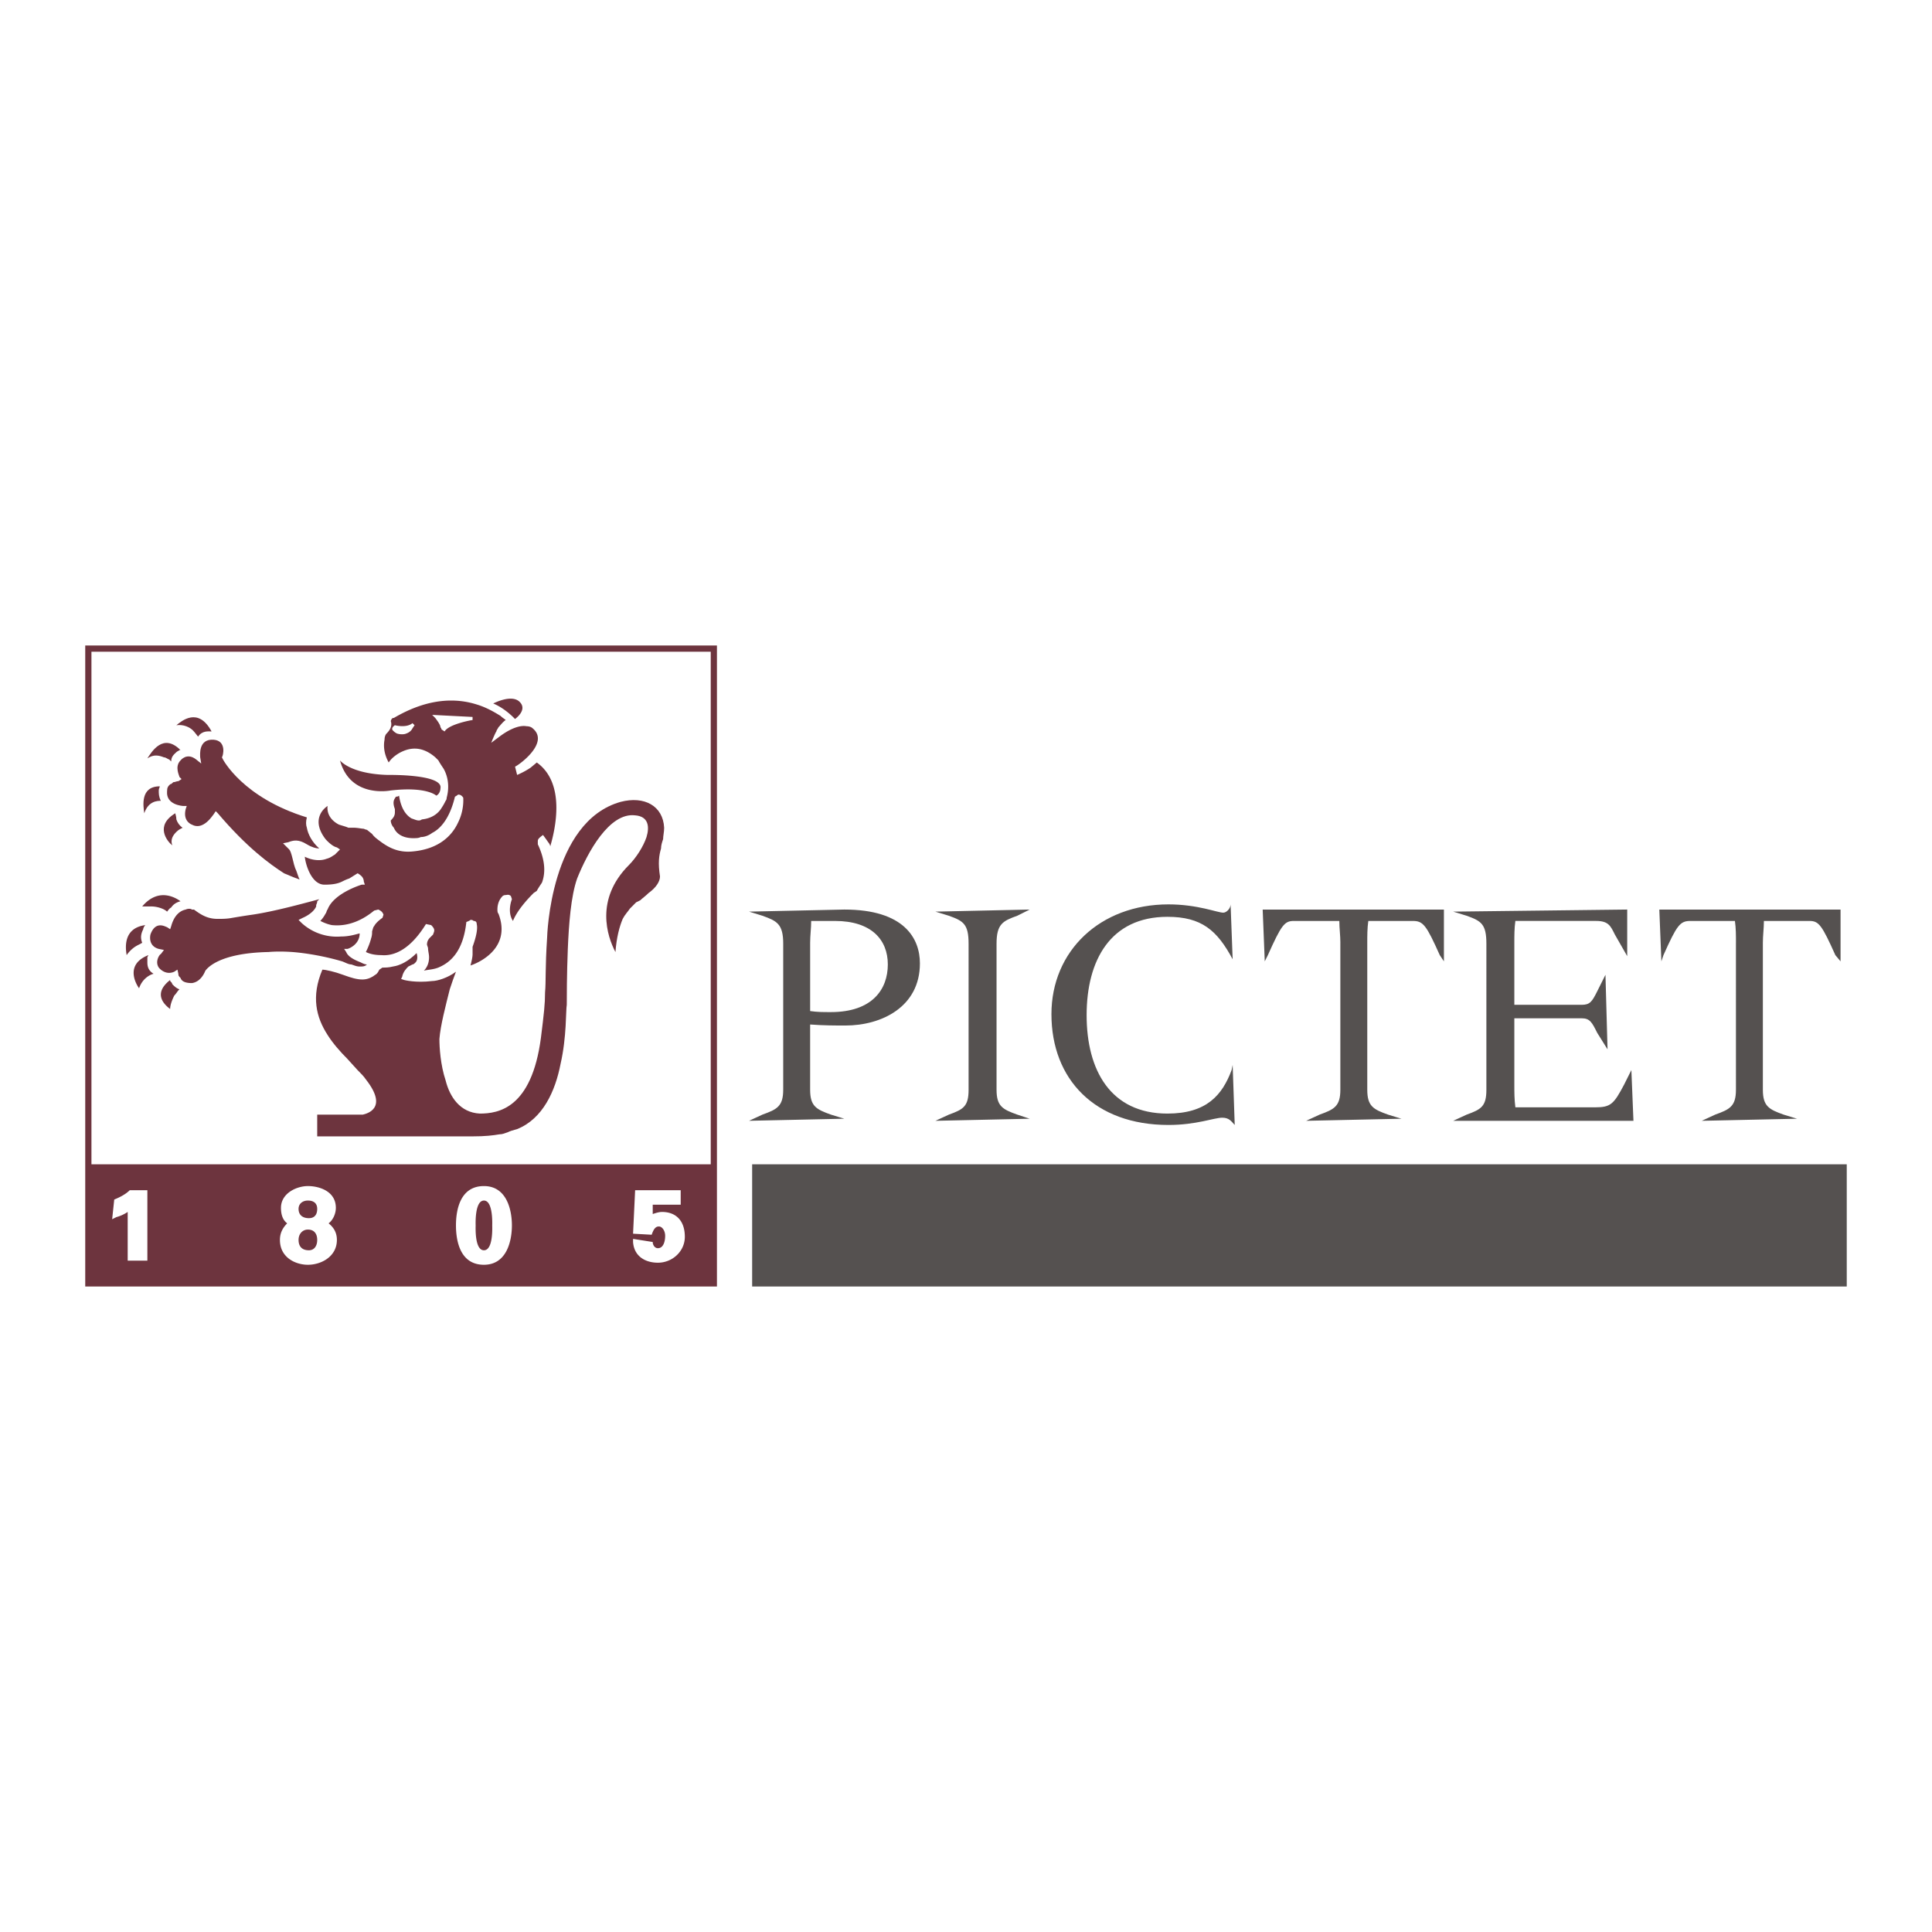
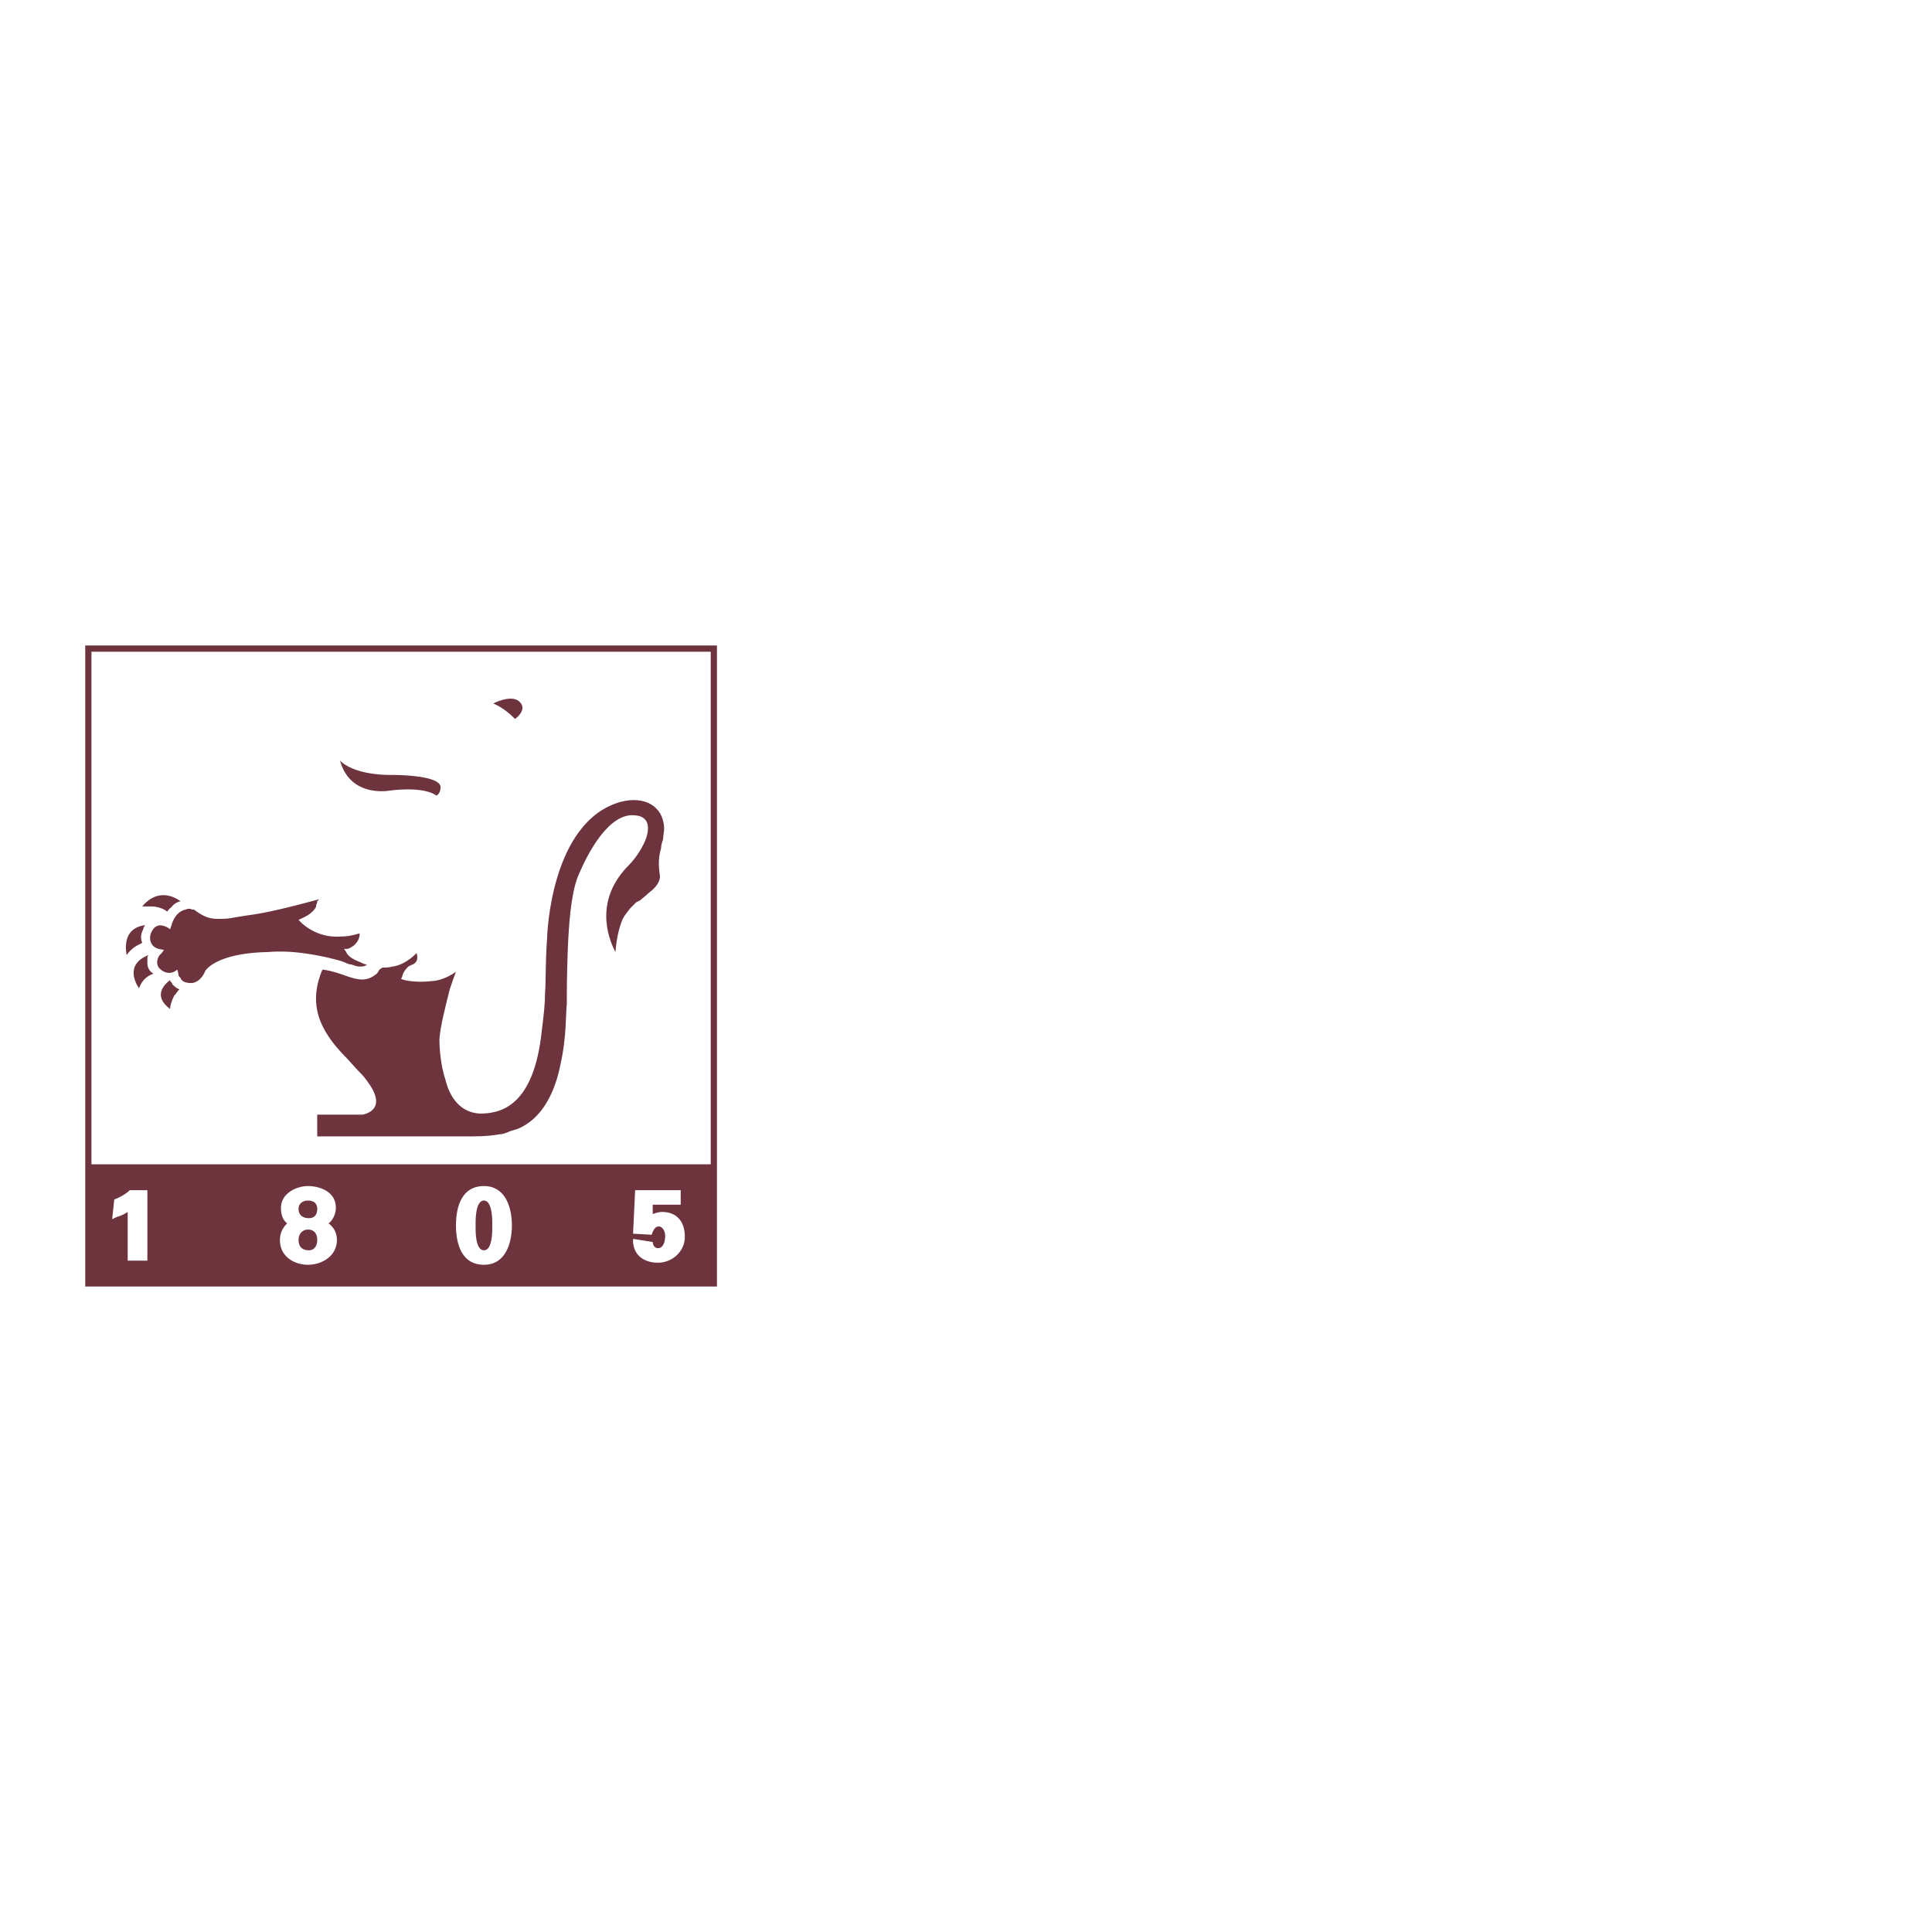
<svg xmlns="http://www.w3.org/2000/svg" width="2500" height="2500" viewBox="0 0 192.756 192.756">
  <g fill-rule="evenodd" clip-rule="evenodd">
-     <path fill="#fff" d="M0 0h192.756v192.756H0V0z" />
-     <path d="M173.197 94.053c0-.723 0-1.446-.104-2.169h-4.443c-1.033 0-1.344.414-2.686 3.41l-.207.62-.207-5.166h18.082v5.166l-.518-.62c-1.344-2.996-1.652-3.41-2.582-3.41h-4.547c0 .723-.104 1.447-.104 2.169v14.671c0 1.654.621 1.963 2.066 2.48l1.344.412-9.506.207 1.344-.619c1.445-.518 2.066-.826 2.066-2.48V94.053h.002zm-24.9.104c0-1.963-.518-2.273-1.963-2.79l-1.344-.414 17.357-.207v4.649l-1.24-2.169c-.412-.827-.619-1.343-1.859-1.343h-8.059c-.104.723-.104 1.447-.104 2.169v6.199h6.717c.826 0 1.033-.309 1.549-1.342l.826-1.654.207 7.439-1.033-1.652c-.516-1.033-.723-1.447-1.549-1.447h-6.717v6.613c0 .826 0 1.445.104 2.271h7.955c1.551 0 1.859-.309 2.895-2.271l.723-1.447.207 5.062H144.99l1.344-.619c1.445-.518 1.963-.826 1.963-2.48V94.157zm-14.568-.104c0-.723-.104-1.446-.104-2.169h-4.545c-.932 0-1.24.414-2.584 3.41l-.311.62-.207-5.166h18.082v5.166l-.414-.62c-1.342-2.996-1.652-3.41-2.686-3.41h-4.443c-.104.723-.104 1.447-.104 2.169v14.671c0 1.654.621 1.963 2.066 2.48l1.344.412-9.506.207 1.344-.619c1.447-.518 2.066-.826 2.066-2.48V94.053h.002zm-10.747 1.654c-1.549-2.893-3.1-4.236-6.508-4.236-5.684 0-8.061 4.339-8.061 9.815 0 5.477 2.377 9.816 8.061 9.816 3.926 0 5.475-1.859 6.404-4.34l.104-.516.207 5.992c-.311-.311-.516-.725-1.24-.725-.826 0-2.582.725-5.371.725-7.336 0-11.676-4.547-11.676-11.057 0-6.302 4.855-10.951 11.676-10.951 1.445 0 2.686.207 3.615.414.93.207 1.551.413 1.859.413.311 0 .725-.413.725-.827l.205 5.477zm-26.346-1.55c0-1.963-.517-2.273-1.963-2.79l-1.343-.414 9.402-.207-1.24.62c-1.447.517-2.066.827-2.066 2.79v14.568c0 1.654.619 1.963 2.066 2.48l1.24.412-9.402.207 1.343-.619c1.446-.518 1.963-.826 1.963-2.48V94.157zm-15.807 6.716c.723.104 1.239.104 2.066.104 4.133 0 5.683-2.273 5.683-4.754 0-2.479-1.653-4.339-5.27-4.339h-2.376c0 .723-.103 1.447-.103 2.169v6.82zm-2.687-6.716c0-1.963-.62-2.273-2.066-2.79l-1.343-.414 9.505-.207c5.993 0 7.542 2.893 7.542 5.372 0 4.34-3.823 6.199-7.439 6.199-.93 0-2.17 0-3.513-.102v6.508c0 1.654.62 1.963 2.066 2.48l1.343.412-9.505.207 1.343-.619c1.446-.518 2.066-.826 2.066-2.48V94.157h.001zm-3.1 22.007h109.209v12.191H75.042v-12.191z" fill="#555150" />
-     <path d="M21.109 72.976c-.31 0-.93-.104-1.343.517-.104-.104-.31-.413-.517-.62-.31-.31-.93-.62-1.653-.517.517-.413 2.17-1.859 3.513.62zM18.009 74.836h-.103c-.104.103-.207.103-.31.207-.207.207-.517.413-.517.93l-.207-.207c-.104 0-.31-.207-.517-.207-.516-.207-1.033-.31-1.653.104.415-.621 1.551-2.583 3.307-.827zM15.943 78.452c0 .103-.103.207-.103.413 0 .31 0 .62.207 1.033-.31 0-1.24 0-1.653 1.24-.104-.723-.414-2.686 1.549-2.686zM17.493 81.138c0 .104.104.31.104.62.104.31.31.62.62.826-.207.104-.414.207-.62.414-.31.31-.62.723-.413 1.343-.517-.413-1.758-1.963.309-3.203zM30.615 82.584c.104.62.517 1.447 1.24 2.066-.31 0-.723-.103-1.24-.413-.827-.517-1.343-.413-1.86-.207l-.517.104.414.413.206.207c.104.104.207.414.31.827.104.414.207.93.414 1.343.104.31.207.62.31.827-.31-.104-.826-.31-1.55-.62-1.446-.93-3.719-2.583-6.612-5.993l-.207-.206-.207.31c-.104.104-1.033 1.653-2.17 1.033 0 0-.93-.31-.62-1.55l.104-.31h-.31c-.104 0-1.757-.103-1.653-1.447 0-.413.103-.516.31-.723.104 0 .207-.104.311-.207.206 0 .31-.104.516-.104l.31-.206-.207-.207c0-.103-.517-1.033.103-1.653 0 0 .62-.827 1.55-.104l.516.414-.103-.62c0-.207-.207-1.86 1.343-1.756 1.343.103.93 1.653.826 1.756l.104.207s1.963 3.823 8.369 5.786c-.104.414-.104.724 0 1.033z" fill="#6d343e" />
-     <path d="M47.146 71.53l-4.029-.207.31.31c.31.413.517.723.517.93a.319.319 0 0 1 .104.207l.31.207c.413-.724 2.686-1.137 2.79-1.137v-.31h-.002zm-5.993.619c-.62.517-1.756.207-1.756.207-.311.207-.311.414-.207.517.104.104.207.207.414.31.31.103.723.103.93 0 .31-.103.517-.31.62-.517l.207-.31-.208-.207zm1.137 24.695c.414-.414.517-.931.517-1.344 0-.31-.103-.62-.103-.93l-.104-.31c0-.311.104-.517.31-.724l.31-.31c0-.104.104-.207.104-.414s-.207-.413-.31-.516l-.517-.104c-1.653 2.686-3.307 3.203-4.443 3.1-.62 0-1.137-.104-1.55-.311.207-.413.413-.93.517-1.343.103-.31.103-.517.103-.723.104-.31.104-.414.207-.517.207-.414.826-.827.826-.827l.104-.31c-.104-.311-.31-.414-.517-.517l-.413.104c-1.757 1.447-3.307 1.55-4.236 1.447-.517-.104-.93-.311-1.136-.414.207-.207.413-.517.516-.723.104-.104.104-.31.207-.414.62-1.653 3.409-2.48 3.409-2.48h.311l-.104-.31a.793.793 0 0 0-.207-.517c-.207-.207-.413-.31-.413-.31l-.827.517c-.31.104-.517.207-.723.31-.413.207-.93.31-1.756.31-1.24 0-1.86-1.859-1.963-2.789.827.413 1.653.413 2.17.206.413-.103.62-.31.826-.413l.517-.517-.31-.207c-.517-.103-1.137-.827-1.137-.827-1.343-1.756-.413-2.893.207-3.306-.104.93.517 1.55 1.136 1.86.31.103.723.207.93.31h.517c.413 0 .826.104 1.033.104.207.104.31.104.31.104l.517.413c.207.31.517.517.93.827.723.517 1.653 1.033 2.997.93 2.686-.207 4.029-1.55 4.649-2.893.62-1.24.517-2.376.517-2.48-.207-.31-.413-.31-.517-.31-.103.103-.31.207-.31.207-.517 2.169-1.446 3.203-2.272 3.616-.414.31-.827.413-1.137.413-.207.103-.414.103-.414.103-1.447.104-2.066-.516-2.273-1.033a1.114 1.114 0 0 1-.31-.723c.31-.31.414-.517.414-.827v-.31c-.311-.827 0-1.033.103-1.24.104 0 .207 0 .31-.104.207 1.343.723 1.963 1.24 2.273.31.104.516.207.723.207a.454.454 0 0 0 .311-.104c1.033-.104 1.653-.62 1.963-1.137.207-.31.31-.517.413-.723.104-.103.104-.31.104-.31.31-1.136.103-2.169-.31-2.893-.207-.31-.414-.62-.517-.826l-.31-.31c-1.446-1.24-2.687-.93-3.616-.413-.517.31-.827.62-1.033.93-.517-.93-.517-1.756-.413-2.273 0-.31.104-.517.207-.62.516-.517.516-.93.413-1.24.103-.31.207-.31.31-.31 3.513-2.066 6.303-1.963 8.266-1.343 1.033.31 1.86.827 2.376 1.137.207.207.413.31.517.413-.31.207-.517.517-.723.724-.104.207-.207.31-.207.413-.103.104-.517 1.137-.517 1.137l.827-.62c1.239-.93 2.169-1.137 2.686-1.033.311 0 .517.104.62.207 1.757 1.447-1.446 3.72-1.756 3.823l.207.827a7.929 7.929 0 0 0 1.343-.723l.62-.517c2.893 2.066 1.86 6.612 1.343 8.369 0-.104-.104-.31-.207-.414-.207-.31-.517-.723-.517-.723-.413.31-.517.413-.517.62v.31c.827 1.757.724 2.997.414 3.823-.207.31-.414.62-.517.827l-.31.207c-1.343 1.343-1.86 2.273-2.066 2.79-.62-.93-.104-2.17-.104-2.17l-.103-.31c-.207-.207-.414-.104-.517-.104-.207 0-.31.104-.31.104-.413.414-.517.93-.517 1.343 0 .104 0 .31.104.414 1.24 3.203-1.55 4.752-2.79 5.166.104-.413.207-.826.207-1.136v-.517-.207c.413-1.136.517-1.86.413-2.273 0-.207-.104-.31-.31-.31-.103-.104-.207-.104-.31-.104-.103.104-.413.207-.413.207-.31 2.893-1.55 4.029-2.79 4.546-.519.208-1.036.208-1.449.312z" fill="#6d343e" />
    <path d="M43.943 78.659s0 .517-.413.723c0 0-.93-.93-4.546-.517 0 0-4.029.827-5.062-2.996 0 0 1.033 1.343 4.753 1.446-.001 0 5.578-.103 5.268 1.344zM49.212 70.187s1.756-.93 2.583-.207c.93.826-.414 1.756-.414 1.756s-.929-1.033-2.169-1.549zM35.884 96.43c-.31 0-.516-.104-.827-.207-.31 0-.62-.207-.93-.31-1.756-.517-3.616-.827-4.959-.93-1.447-.103-2.376 0-2.376 0-5.166.104-6.199 1.757-6.302 1.861-.207.516-.62 1.137-1.343 1.238-.723 0-1.033-.205-1.137-.516-.103-.104-.207-.207-.207-.311s-.103-.515-.103-.515l-.31.207c-.93.412-1.55-.414-1.55-.414-.414-.62.103-1.343.207-1.343l.31-.413-.516-.104c-1.137-.31-.827-1.446-.827-1.446.517-1.447 1.55-.724 1.653-.724l.31.207.104-.31c.31-1.136.93-1.55 1.446-1.653.207-.103.517-.103.62 0h.207c.826.62 1.446.93 2.376.93.413 0 .93 0 1.446-.104.62-.104 1.24-.207 1.963-.31 2.169-.311 5.166-1.137 6.716-1.55l-.207.207c0 .207-.104.31-.104.413v.104c-.31.724-1.343 1.137-1.343 1.137l-.413.207.31.31a5.212 5.212 0 0 0 3.926 1.343c.827 0 1.447-.207 1.86-.31 0 1.137-1.136 1.55-1.24 1.55h-.31l.207.31c.207.517.93.827 1.447 1.033.207.104.414.207.62.207-.207.206-.414.206-.724.206zM17.08 90.541c-.207.104-.31.31-.413.413-.311-.31-1.033-.517-1.55-.517h-.93c1.653-1.963 3.41-.826 3.823-.517-.414.104-.723.31-.93.621zM14.29 92.71c-.207.413-.31.826-.104 1.343-.103.104-.413.207-.723.414s-.62.516-.826.827c-.104-.62-.414-2.687 1.859-2.996-.103.102-.206.309-.206.412zM14.807 95.293l-.104.207v.516c0 .414.104.828.62 1.137-.413.104-1.136.518-1.446 1.447-.31-.414-1.447-2.377.93-3.307zM16.976 97.877c.104.104.207.205.207.309.207.207.413.414.723.518l-.104.104c-.103.104-.207.309-.413.516-.207.414-.414.93-.414 1.344-.413-.311-1.859-1.447 0-2.893v.102h.001z" fill="#6d343e" />
    <path d="M45.493 96.947c-.207.516-.413 1.135-.62 1.756-.413 1.652-.93 3.615-1.033 4.959 0 .826.104 2.584.62 4.133.413 1.652 1.446 3.203 3.41 3.307 1.86 0 5.166-.518 6.096-7.543.31-2.479.414-3.41.414-4.545.104-1.137 0-2.377.207-5.477 0-.103.31-11.572 7.335-13.535 2.376-.62 4.236.414 4.34 2.583 0 .414-.104.827-.104 1.137-.104.31-.207.62-.207.93-.207.724-.31 1.447-.103 2.79 0 .517-.414 1.137-1.137 1.653-.31.31-.62.517-.827.724l-.414.207-.207.207-.413.414c-.207.31-.517.62-.723 1.033-.31.723-.62 1.859-.723 3.306-.827-1.549-2.067-5.269 1.343-8.679.723-.723 1.447-1.859 1.756-2.79.311-1.033.207-2.066-1.136-2.169-2.583-.31-4.753 3.719-5.786 6.302-.62 1.756-.826 4.546-.93 7.026-.103 2.583-.103 4.856-.103 5.579-.104.518 0 3.203-.62 5.891-.517 2.686-1.757 5.475-4.34 6.508-.413.104-.723.207-.93.311-.31.104-.517.207-.826.207-.62.104-1.344.207-2.79.207H31.648v-2.17h4.546c.413-.104 2.583-.621.31-3.514-.207-.311-.517-.619-.827-.93l-1.033-1.137c-.723-.723-1.446-1.549-1.963-2.375-1.137-1.758-1.653-3.824-.517-6.51.31 0 1.239.207 2.066.516 1.653.621 2.376.621 3.203 0 .207-.104.31-.309.413-.516l.31-.207c.311 0 .62 0 1.033-.104.724-.104 1.55-.517 2.376-1.343.104.31.104.723-.103.929-.104.104-.207.207-.31.207l-.412.205c-.207.207-.517.518-.62 1.033l-.103.207.31.104s1.137.309 2.79.104c.516-.001 1.549-.312 2.376-.931z" fill="#6d343e" />
    <path d="M28.032 120.504c0 .723.207 1.24.62 1.549-.414.414-.724.93-.724 1.654 0 1.756 1.55 2.479 2.79 2.479 1.343 0 2.893-.826 2.893-2.479 0-.725-.31-1.24-.827-1.654.414-.309.723-.93.723-1.549 0-1.654-1.653-2.17-2.789-2.17-1.136 0-2.686.723-2.686 2.17zm20.25 5.682c2.273 0 2.79-2.375 2.79-3.926 0-1.549-.517-3.926-2.79-3.926-2.376 0-2.79 2.377-2.79 3.926.001 1.551.414 3.926 2.79 3.926zm17.358-1.653c-.31 0-.517-.311-.517-.619l-1.963-.311v.311c.103 1.445 1.24 2.066 2.479 2.066 1.447 0 2.687-1.137 2.687-2.584 0-1.652-.93-2.48-2.273-2.48-.31 0-.62.104-.93.207v-.93h2.79v-1.447h-4.546l-.207 4.34 1.859.104c.207-.619.414-.826.724-.826s.62.414.62.93c0 .62-.206 1.239-.723 1.239zm-52.693-5.787c-.413.414-1.033.725-1.55.932l-.207 1.963.414-.207a3.83 3.83 0 0 0 1.136-.518v4.857h1.963v-7.027h-1.756zM8.504 64.4H71.53v63.955H8.504V64.4zm.62 51.764H70.91V65.021H9.124v51.143zm20.664 4.443c0-.518.413-.828.93-.828.62 0 .93.311.93.828 0 .619-.31.93-.827.93-.62 0-1.033-.31-1.033-.93zm0 3.1c0-.621.413-1.033.93-1.033.62 0 .93.412.93 1.033 0 .619-.31 1.033-.827 1.033-.723 0-1.033-.414-1.033-1.033zm19.321-1.447c0 .207.104 2.48-.827 2.48-.93 0-.827-2.273-.827-2.48 0-.104-.103-2.48.827-2.48.93-.001.827 2.376.827 2.48z" fill="#6d343e" />
  </g>
</svg>